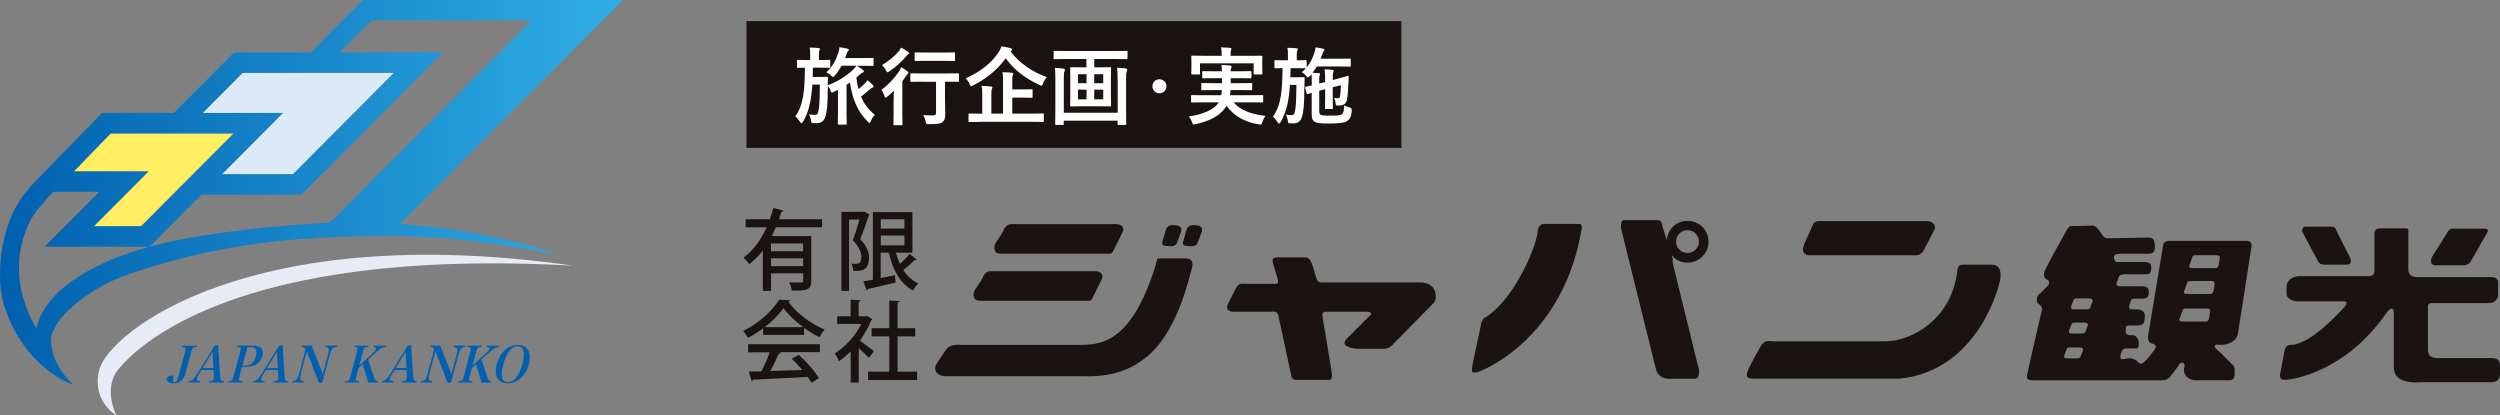
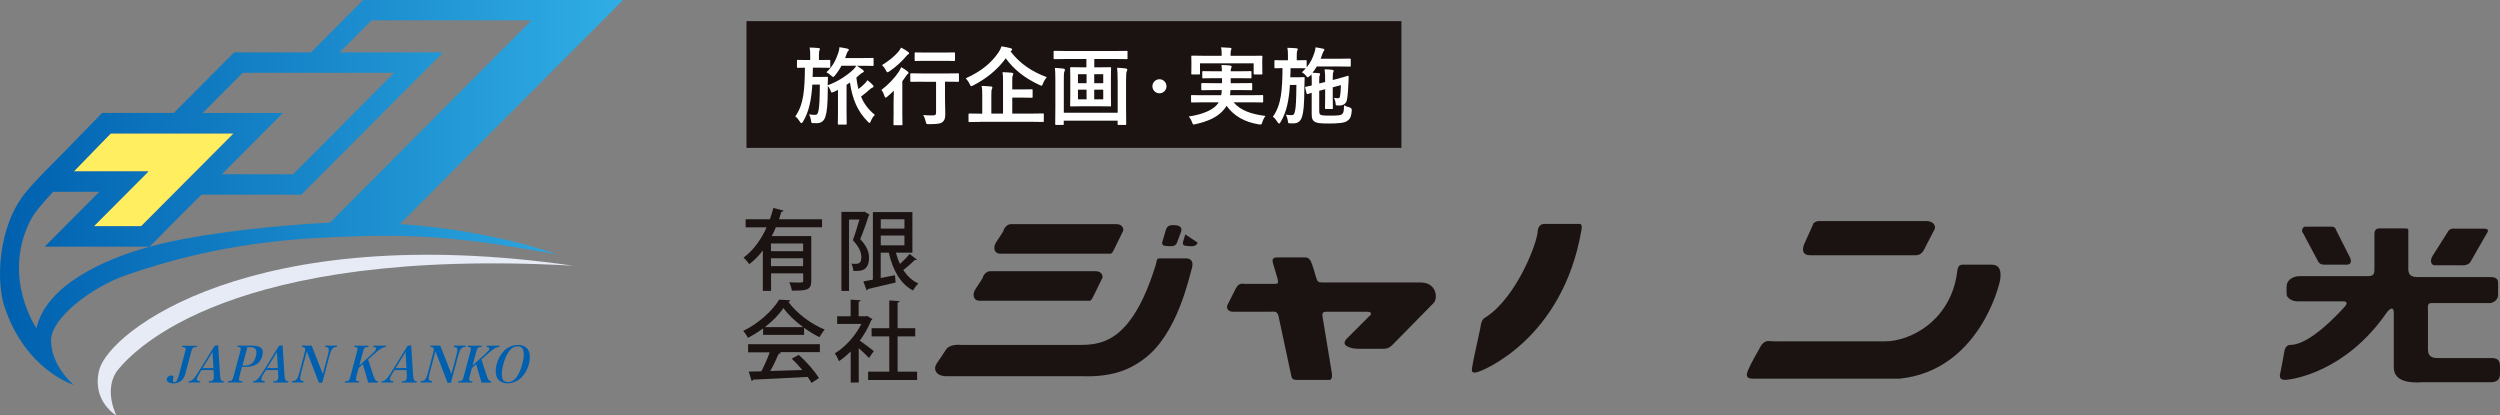
<svg xmlns="http://www.w3.org/2000/svg" id="b" width="355" height="59" viewBox="0 0 355 59">
  <rect x="0" y="0" width="355" height="59" fill="#808080" stroke="none" />
  <defs>
    <style>.e{fill:url(#d);}.f{fill:#0060af;}.g{fill:#e6ebf6;}.h{fill:#fff;}.i{fill:#ffee60;}.j{fill:#dce9f7;}.k{fill:#1a1311;}</style>
    <linearGradient id="d" x1="0" y1="27.32" x2="88.47" y2="27.32" gradientUnits="userSpaceOnUse">
      <stop offset="0" stop-color="#0060af" />
      <stop offset="1" stop-color="#30aee5" />
    </linearGradient>
  </defs>
  <g id="c">
    <polygon class="i" points="15.72 18.94 33.19 18.94 20.04 32.13 13.31 32.13 21.07 24.35 10.46 24.35 15.72 18.94" />
-     <polygon class="j" points="34.44 10.34 55.95 10.34 41.6 24.75 31.49 24.75 40.15 16.04 28.76 16.04 34.44 10.34" />
    <path class="e" d="m88.47,0h-36.91l-7.41,7.44h-10.9l-8.57,8.6h-10.18s-1.4,1.44-1.63,1.67c-1.23,1.27-2.46,2.53-3.7,3.8-1.85,1.91-3.74,3.68-5.45,5.72C-.35,32.13-.53,39.97.6,43.44c2.99,9.15,9.86,11.21,9.86,11.21,0,0-3.21-2.67-3.21-6.32,0-3.23,5.97-7.66,10.68-9.27,4.71-1.62,13.98-4.57,27.19-5.27,13.21-.7,19.67-.28,33.86,2.32,0,0-8.83-3.38-22.19-4.3L88.47,0Zm-54.02,10.34h21.51l-14.35,14.41h-10.11l8.67-8.7h-11.39l5.68-5.71Zm-18.72,8.6h17.46l-13.14,13.19h-6.73l7.76-7.79h-10.6l5.26-5.41Zm27.76,12.87c-7.8.56-16.39,1.63-22.24,3.22-6.45,1.75-14.74,5.5-16.07,11.58,0,0-4.9-7.1-.94-15.15.7-1.43,1.98-2.75,3.3-4.22h6.56l-7.76,7.79h14.9l7.36-7.39h14.2L62.92,7.44h-14.69l4.53-4.55h22.71l-28.63,28.74c-1.1.04-2.22.1-3.36.18Z" />
    <path class="g" d="m81.44,37.74c-45.53-6.56-65.95,9.27-67.35,14.8-1.12,4.42,2.44,6.46,2.44,6.46,0,0-1.97-3.84.28-6.56,2.25-2.72,15.83-17.42,64.63-14.71Z" />
    <path class="f" d="m27.98,49.09l-.05.18c-.55.02-.62.09-.79.73l-.6,2.24c-.04.15-.08.31-.15.57-.02.1-.04.18-.06.24-.12.43-.3.75-.56.98-.31.27-.71.41-1.16.41-.65,0-1.03-.29-.92-.69.07-.25.34-.43.65-.43.15,0,.26.06.28.15q.02.06-.04.31c-.07.31,0,.48.2.48.27,0,.43-.28.65-1.1l.84-3.15c.17-.64.13-.71-.42-.73l.05-.18h2.07Z" />
    <path class="f" d="m28.28,53.08c-.17.27-.27.48-.32.64-.07.27.08.4.5.41l-.05.18h-1.67l.05-.18c.42,0,.73-.28,1.25-1.1l2.44-3.94.5-.06.27,4.29c.03.43.1.66.22.74.06.04.12.05.33.08l-.05.18h-2.12l.05-.18c.41-.01.59-.1.65-.34,0,0,0-.01,0-.02.02-.11.04-.29.03-.46l-.04-.77h-1.71l-.33.53Zm1.89-3.08l-1.4,2.27h1.54l-.13-2.27Z" />
    <path class="f" d="m34.02,53.41c-.17.64-.13.7.43.72l-.05.18h-2.06l.05-.18c.54-.02.61-.08.78-.72l.92-3.42c.17-.64.14-.7-.37-.73l.05-.18h1.96c1.33,0,1.79.44,1.52,1.45-.19.71-.59,1.17-1.21,1.39-.32.11-.81.18-1.36.18h-.32l-.35,1.3Zm.74-1.5c.4,0,.74-.1.98-.29.27-.22.48-.59.6-1.04.23-.86-.04-1.29-.79-1.29h-.42l-.7,2.62h.34Z" />
    <path class="f" d="m37.43,53.08c-.17.27-.27.48-.32.64-.07.27.08.4.5.41l-.05.18h-1.67l.05-.18c.42,0,.73-.28,1.25-1.1l2.44-3.94.5-.06.27,4.29c.03.43.1.66.22.74.06.04.12.05.33.08l-.05.18h-2.12l.05-.18c.41-.01.59-.1.65-.34,0,0,0-.01,0-.02.02-.11.04-.29.03-.46l-.04-.77h-1.71l-.33.53Zm1.89-3.08l-1.4,2.27h1.54l-.13-2.27Z" />
    <path class="f" d="m42.76,52.97c-.25.92-.18,1.12.37,1.15l-.05.19h-1.63l.05-.19c.56-.03.76-.26,1.01-1.21l.74-2.78c.18-.68.11-.83-.4-.87l.05-.18h1.36l1.58,4.03.7-2.63c.14-.52.18-.78.13-.94-.05-.18-.17-.24-.5-.27l.05-.19h1.65l-.05.19c-.32.01-.47.08-.63.27-.14.17-.26.45-.38.9l-1.05,3.91h-.48l-1.71-4.46-.83,3.09Z" />
    <path class="f" d="m50.62,53.41c-.17.64-.14.71.39.73l-.05.18h-2.02l.05-.18c.54-.02.61-.08.78-.73l.91-3.41c.17-.64.14-.71-.37-.73l.05-.18h1.97l-.05.18c-.51.02-.58.09-.75.73l-.51,1.9,1.78-1.62c.38-.34.55-.54.59-.71.05-.2-.05-.27-.4-.3l.05-.18h1.8l-.05.18c-.47.04-.86.27-1.67,1.01l-.85.76.79,2.42c.15.48.32.66.62.69l-.05.18h-1.37q-.03-.21-.17-.68l-.57-1.94-.6.55-.31,1.16Z" />
    <path class="f" d="m55.69,53.08c-.17.27-.27.48-.32.64-.07.27.08.4.5.41l-.05.18h-1.67l.05-.18c.42,0,.73-.28,1.25-1.1l2.44-3.94.5-.06.27,4.29c.03.43.1.66.22.74.06.04.12.05.33.08l-.05.18h-2.12l.05-.18c.41-.01.59-.1.65-.34,0,0,0-.01,0-.02.02-.11.04-.29.03-.46l-.04-.77h-1.71l-.33.53Zm1.89-3.08l-1.4,2.27h1.54l-.13-2.27Z" />
    <path class="f" d="m61.02,52.97c-.25.92-.18,1.12.37,1.15l-.05.19h-1.63l.05-.19c.56-.03.76-.26,1.01-1.21l.74-2.78c.18-.68.11-.83-.4-.87l.05-.18h1.36l1.58,4.03.7-2.63c.14-.52.18-.78.13-.94-.05-.18-.17-.24-.5-.27l.05-.19h1.65l-.05.19c-.32.01-.47.08-.62.27-.14.17-.26.45-.38.9l-1.05,3.91h-.48l-1.71-4.46-.83,3.09Z" />
    <path class="f" d="m66.71,53.41c-.17.64-.14.71.39.73l-.05.18h-2.02l.05-.18c.54-.02.61-.08.78-.73l.91-3.41c.17-.64.14-.71-.37-.73l.05-.18h1.97l-.05.18c-.51.02-.58.09-.76.73l-.51,1.9,1.78-1.62c.38-.34.55-.54.6-.71.05-.2-.05-.27-.4-.3l.05-.18h1.8l-.05.18c-.47.04-.85.27-1.67,1.01l-.85.76.79,2.42c.15.48.32.66.62.69l-.05.18h-1.37q-.03-.21-.17-.68l-.57-1.94-.6.55-.31,1.16Z" />
    <path class="f" d="m71.57,49.81c.52-.52,1.24-.83,1.97-.83s1.27.29,1.52.83c.23.48.24,1.16.05,1.89-.2.74-.58,1.43-1.06,1.9-.53.52-1.24.83-1.96.83s-1.28-.3-1.52-.83c-.22-.48-.24-1.17-.04-1.9s.57-1.41,1.06-1.89Zm-.28,3.78c.09.43.38.66.84.66s.86-.22,1.19-.66c.36-.48.62-1.06.84-1.88.22-.82.27-1.4.17-1.87-.1-.44-.37-.66-.83-.66s-.87.22-1.19.66c-.36.48-.62,1.07-.83,1.87-.22.82-.27,1.4-.17,1.88Z" />
    <path class="k" d="m116.72,32.27h-6.55c-.17.43-.36.84-.58,1.25h5.61v6.34c0,1.33-.59,1.41-2.76,1.41-.04-.35-.21-.86-.37-1.18.37.01.73.03,1.04.03.89,0,.94,0,.94-.26v-1.05h-4.56v2.49h-1.17v-5.73c-.56.73-1.19,1.39-1.92,1.94-.19-.26-.57-.7-.81-.94,1.43-1.04,2.52-2.61,3.27-4.29h-2.98v-1.14h3.44c.2-.54.35-1.08.49-1.61l1.45.38c-.02.11-.13.17-.3.16-.1.35-.22.7-.34,1.07h6.11v1.14Zm-2.68,3.4v-1.1h-4.56v1.1h4.56Zm-4.56,2.12h4.56v-1.12h-4.56v1.12Z" />
    <path class="k" d="m122.72,30.04l.75.43c-.03.06-.06.13-.11.16-.32.99-.78,2.31-1.21,3.33.94,1,1.25,1.82,1.25,2.61,0,1.98-1.25,1.93-2.23,1.9-.01-.3-.12-.75-.27-1.04.18.03.35.04.5.04.62,0,.91-.14.91-.99,0-.65-.33-1.44-1.21-2.37.34-.88.68-2.05.94-2.94h-1.48v10.14h-1.08v-11.22h3.05l.18-.03Zm4.49,5.83c.16.57.35,1.12.59,1.61.5-.45,1.02-.99,1.36-1.42l1.04.81c-.05.06-.17.08-.31.06-.4.41-1.06.98-1.62,1.42.55.84,1.25,1.51,2.14,1.91-.26.23-.6.69-.77.99-1.81-.97-2.86-2.9-3.43-5.37h-1.15v3.6c.66-.13,1.34-.27,2.02-.4l.1,1.04c-1.46.35-2.98.7-3.94.92-.02.11-.1.19-.18.2l-.46-1.28c.39-.08.84-.15,1.35-.25v-9.6h5.61v5.77h-2.35Zm1.22-4.73h-3.36v1.32h3.36v-1.32Zm-3.36,2.31v1.39h3.36v-1.39h-3.36Z" />
    <path class="k" d="m108.36,47.55v-.92c-.67.5-1.41.96-2.15,1.34-.14-.28-.44-.73-.68-.98,2.13-1.01,4.17-2.86,5.11-4.44l1.59.09c-.03.1-.13.19-.28.22,1.16,1.63,3.27,3.18,5.16,3.94-.28.3-.54.73-.74,1.08-.72-.35-1.47-.81-2.19-1.33v1h-5.82Zm-2.13,2.45v-1.12h10.19v1.12h-5.79l.27.09c-.05.1-.16.15-.33.15-.3.72-.74,1.65-1.19,2.44,1.41-.04,2.99-.09,4.55-.14-.47-.56-1-1.14-1.51-1.6l1-.55c1.12.99,2.3,2.35,2.87,3.3l-1.06.68c-.14-.25-.33-.55-.55-.85-2.85.16-5.84.3-7.74.39-.03.12-.11.17-.21.19l-.41-1.34c.51-.01,1.12-.01,1.79-.03.42-.8.89-1.85,1.19-2.7h-3.07Zm7.81-3.55c-1.12-.82-2.13-1.78-2.8-2.71-.58.89-1.52,1.86-2.63,2.71h5.43Z" />
    <path class="k" d="m123.88,45.32c-.03.08-.1.13-.17.16-.39,1-.96,1.99-1.62,2.89.6.41,1.68,1.24,1.99,1.48l-.68.98c-.31-.34-.92-.91-1.46-1.39v4.88h-1.14v-4.42c-.54.54-1.11,1.02-1.67,1.39-.11-.31-.4-.88-.59-1.11,1.46-.88,2.93-2.47,3.77-4.18h-3.43v-1.09h1.91v-2.36l1.42.09c-.01.1-.08.18-.28.21v2.06h1.01l.18-.05.75.45Zm3.58,7.46h2.77v1.18h-6.96v-1.18h3.01v-5.01h-2.51v-1.17h2.51v-3.94l1.47.1c-.01.1-.1.18-.29.2v3.64h2.5v1.17h-2.5v5.01Z" />
    <path class="k" d="m142.48,32.81s-.39.67-.98,1.51c-.59.85-.26,1.7.46,1.7h15.44c.59.13.65-.39.92-.85l1.18-2.42c.07-.46-.26-.92-.98-.92h-14.98c-.59,0-1.05.71-1.05.97Z" />
    <path class="k" d="m139.53,39.48s-.39.67-.98,1.52c-.59.85-.26,1.7.46,1.7h15.44c.59.13.65-.39.92-.85l1.18-2.42c.07-.46-.26-.92-.98-.92h-14.98c-.59,0-1.05.71-1.05.97Z" />
    <path class="k" d="m136.59,48.98h16.35c3.14,0,7.65.07,11.18-11.38.2-.85.13-.91.65-.91h3.73c.65.06,1.04.46.72,1.5-.33,1.05-2.03,9.29-6.74,12.75-2.55,1.96-5.36,2.62-9.09,2.48h-19.03c-1.37,0-1.9-.92-1.37-1.76l1.31-1.96c.52-.92,2.09-.72,2.29-.72Z" />
    <path class="k" d="m165.37,33.28l-.33,1.11c-.07.33.13.53.52.53s1.31.26,1.57-.46c.26-.72.59-1.57.59-1.57.13-.52-.06-.87-.91-.92-1.11-.07-1.19.35-1.44,1.31Z" />
-     <path class="k" d="m168.31,33.28l-.33,1.11c-.07.33.13.53.52.53s1.31.26,1.57-.46c.26-.72.59-1.57.59-1.57.13-.52-.07-.87-.92-.92-1.11-.07-1.19.35-1.44,1.31Z" />
+     <path class="k" d="m168.31,33.28l-.33,1.11c-.07.33.13.53.52.53s1.31.26,1.57-.46Z" />
    <path class="k" d="m181.52,44.76l1.83,8.54c.1.69.49.65,1.05.65h4.35c.39,0,.46-.52.36-1.05l-1.28-7.75c-.13-.66-.03-.88.49-.88h5.89c.49.03.69.29.2.65l-3.17,3.17c-.32.33-.52.78.04,1.08.55.3,1.11.36,1.8.36h3.24c.56,0,.88-.07,1.34-.49l5.92-6.02c.62-.62.46-2.94-1.9-2.91h-13.8c-.69,0-.75-.1-.92-.49-.16-.39-.56-2.16-.92-2.68-.36-.52-.79-.36-1.14-.39h-3.6c-.56.03-.69.26-.53.85l.65,2.19c.07.46.16.72-.32.72h-4.29c-.56-.07-.91-.07-1.31.62l-1.11,2.19c-.39.62,0,1.15.72,1.15h5.2c.62,0,.95-.17,1.21.49Z" />
    <path class="k" d="m218.37,32.68c0,1.71-2.99,9.46-7.31,12.31-.74.35-.74.98-.88,1.72-.15.74-1.08,4.9-1.13,5.4-.05.49-.2.98.74.73.93-.25,12.12-4.81,14.76-20.11,0,0,.25-.93-.25-.93h-5.05c-.64,0-.88.69-.88.88Z" />
-     <path class="k" d="m239.64,37.29c1.64,0,2.97-1.33,2.97-2.97s-1.33-2.96-2.97-2.96-2.83,1.21-2.95,2.75l-.66-2.06c0-.39-.19-.79-.64-.79h-4.76c-.59,0-.44,1.18-.44,1.18l4.91,19.82c.24,1.03.93,1.52,1.81,1.52h3.87c.54-.15.64-1.13.3-1.96l-3.53-14.37c-.1-.64,0-.64,0-.64l-.19-.59c.54.65,1.36,1.08,2.27,1.08Zm-.02-4.61c.89,0,1.62.72,1.62,1.62s-.72,1.62-1.62,1.62-1.62-.72-1.62-1.62.73-1.62,1.62-1.62Z" />
    <path class="k" d="m257.47,31.84l-1.28,2.84c-.34.88-.2,1.57.88,1.57h14.96c.93,0,1.23-.88,1.38-1.18.15-.29,1.32-2.55,1.32-2.55.19-.49-.25-1.23-1.43-1.13h-15.06c-.35,0-.74.25-.79.44Z" />
    <path class="k" d="m252.51,48.47h15.15c3.73,0,9.37-3.04,10.25-9.81.1-1.13.54-1.08.98-1.08h3.83c1.33,0,1.42.93,1.33,1.96-.1,1.03-3.14,13.1-14.32,14.23h-20.8c-.88,0-1.08-.34-.68-1.27.39-.93,1.42-2.7,1.72-3.24.29-.54.74-.88,1.22-.83.49.05,1.33.05,1.33.05Z" />
-     <path class="k" d="m318.86,34.2h-10.89c-.78.06-.78.46-.88,1.08l-2.06,12.43c-.07.75.26,1.05.62,1.08.36.03.59.43.39.72-.2.29-1.05,1.47-1.61,1.93-.56.46-.78,0-1.01-.2-.23-.19-.59-.33-.91-.36-.33-.03-.82.13-1.18.13s-.23-.66-.13-.92c.1-.26.26-.62.75-.62h1.11c.72.23.69-.59.63-1.05-.3-1.01-1.14-.82-1.14-.82-.98-.03-.66-.72-.66-.95s-.13-.43.53-.43h1.17c.92,0,.92-.56.98-1.27.06-.72-.52-1.01-1.08-1.01h-.75c-.72-.03-.3-.75-.23-1.01.07-.26.06-.52.59-.52h.82c1.18.07,1.21-.42,1.21-1.01s-.43-.75-.95-.75h-3.01c-1.08,0-.49-.59-.39-1.08.1-.49.39-.62,1.01-.62h3.08c.36,0,.62-.3.62-.92s-.36-.82-.91-.82h-3.53c-.33,0-.75.13-.85-.46-.1-.59.23-.72,1.05-.72h3.93c.88,0,.85-.78.78-1.47-.07-.69-.33-.82-.85-.82,0,0-5.46.1-5.92.1s-.72-.65-1.08-1.08c-.36-.43-.52-.76-1.11-.72-.59.03-2.7.06-3.01.06-.1,0-.43.36-.56.66,0,0-2.68,4.77-3.04,5.62-.36.85-.03,1.18.33,1.34.36.16.33.59.1.82-.23.23-.78.88-1.24,1.21-.46.32-.42,1.27-.16,1.37.26.1.55.49.56.78,0,0-1.96,8.41-2.09,9.16-.13.75-.13.95,1.01.95h17.98c.59,0,.95-.1,1.31-.56,0,0,.85-1.05,1.24-1.67.39-.62.95-.13.75.36-.3,1.11.65,1.86,1.57,1.86h4.81c.98-.03.72-1.01.75-1.28.03-.26.03-.52-.16-.78,0,0-1.87-1.93-2.36-2.32-.49-.39-.36-.68.03-.68,2.09.23,2.98-.98,2.98-1.67l1.9-12.16c.1-.56-.07-.92-.82-.92Zm-23.38,16.35c-.06.26-.26.33-.56.33,0,0-1.18.03-1.53,0-.36-.03-.3-.26-.23-.52l.33-.82c0-.2.39-.2.62-.2h1.24c.33,0,.49.2.46.36,0,0-.26.59-.33.85Zm.69-3.53c-.06.26-.26.33-.56.33,0,0-1.18.03-1.54,0-.36-.03-.29-.26-.23-.52l.33-.82c0-.2.39-.2.62-.2h1.24c.33,0,.49.2.46.36,0,0-.26.59-.33.85Zm.69-3.43c-.06.26-.26.33-.56.33,0,0-1.57.03-1.93,0-.36-.03-.29-.26-.23-.53l.32-.82c0-.2.39-.2.62-.2h1.63c.33,0,.49.2.46.36,0,0-.26.59-.33.85Zm16.97.65s-.05.44-.12.81c-.07.37-.17.63-.49.61h-3.26c-.62,0-.52-.32-.4-.57l.35-.93c0-.22.17-.35.49-.35h3.01c.4,0,.44.24.42.42Zm.64-3.92s-.05.44-.12.81c-.07.37-.17.64-.49.62h-3.26c-.61,0-.51-.32-.39-.57l.34-.93c0-.22.17-.35.49-.35h3.02c.39,0,.44.25.42.42Zm.74-3.68s-.05.44-.12.81c-.08.37-.17.64-.49.62h-3.26c-.61,0-.51-.32-.39-.56l.34-.93c0-.22.17-.34.49-.34h3.02c.39,0,.44.25.42.42Z" />
    <path class="k" d="m327.02,33.07l2.16,4.07c.29.49.74.44,1.13.44h2.94c.64,0,.69-.54.44-1.03l-1.96-3.87c-.15-.54-.49-.49-.89-.49h-3.53c-.35,0-.54.64-.3.89Z" />
    <path class="k" d="m347.62,32.87l-2.2,3.48c-.39.64-.25,1.32.34,1.32h3.77c.59.05,1.08-.15,1.28-.49l2.16-3.78c.4-.59.49-.88-.14-.93h-4.37s-.54-.1-.84.39Z" />
    <path class="k" d="m337.17,33.12v4.71c0,.88.05,1.33-.79,1.38h-9.71c-.98-.05-1.91.54-1.96,1.32-.05.79,0,1.33,0,1.33,0,.39.74.93,1.47.93h6.23c.83-.05,1.13.15.39.93-.73.78-4.75,5.2-7.5,5.25-.54,0-.84.35-.93.98-.1.64-.54,2.9-.54,2.9-.2.64-.15,1.18.88,1.08,1.03-.1,8.34-1.18,14.08-9.37.59-.88,1.13-1.03,1.13-.15v7.7c0,.98.44,2.45,4.17,2.16h9.66c.74,0,1.18-.34,1.24-.98.04-.64,0-1.47,0-1.47-.05-.59-.25-.98-1.24-.98h-7.65c-.69,0-1.33-.2-1.33-1.18v-5.89c-.05-.49.05-.74.59-.74h8.29c.59-.1,1.08-.54,1.08-1.18v-1.72c0-.69-.59-.79-1.13-.79h-10.35c-.93,0-1.27-.39-1.27-1.13v-5c0-.74.09-.78-.54-.78h-3.53c-.64,0-.73.44-.73.69Z" />
    <rect class="k" x="106" y="3" width="93" height="18" />
    <path class="h" d="m121.6,11.01c.07.58.17,1.13.3,1.64.31-.24.6-.49.84-.73.16-.16.29-.32.43-.53.28.2.58.46.77.68.07.07.1.13.1.2,0,.08-.06.14-.17.18s-.23.12-.44.31c-.35.32-.72.62-1.16.95.38.95.98,1.8,1.96,2.6-.19.17-.42.5-.59.92-.07.16-.11.23-.17.23-.05,0-.11-.05-.2-.14-1.58-1.58-2.23-3.32-2.58-5.6l-.48.32v4.02c0,.97.02,1.44.02,1.5,0,.12-.01.13-.13.13h-1c-.12,0-.13-.01-.13-.13,0-.07.02-.53.02-1.5v-3.3l-.59.29c-.13.06-.22.08-.28.08-.1,0-.13-.08-.2-.31-.11-.25-.22-.46-.37-.62v.13c-.01,2.59-.12,3.54-.34,4.22-.2.67-.64.94-1.25.94-.18,0-.3,0-.54-.01-.19-.01-.22-.04-.25-.34-.05-.35-.17-.71-.28-.91.31.06.52.08.82.08.35,0,.42-.13.53-.68.11-.54.16-1.45.18-3.62h-1.07c-.14,2.22-.48,3.86-1.33,5.28-.08.14-.16.2-.22.2s-.13-.06-.2-.19c-.23-.35-.42-.6-.67-.77,1.22-1.72,1.33-3.81,1.37-6.92-.68.01-.94.02-1,.02-.12,0-.13-.01-.13-.14v-.86c0-.12.01-.13.13-.13.07,0,.38.02,1.33.02h.42v-.61c0-.53-.01-.84-.08-1.16.44.01.82.02,1.26.07.12.01.2.05.2.12,0,.1-.04.14-.07.23-.05.1-.07.28-.07.74v.61h.14c.96,0,1.27-.02,1.34-.02.12,0,.13.01.13.13v.86c0,.13-.01.14-.13.14-.07,0-.38-.02-1.34-.02h-1c-.01.46-.01.9-.04,1.31h1.32c.52,0,.65-.02.72-.02.12,0,.14.02.14.14-.02.32-.02.65-.04,1.07,1.49-.54,2.76-1.42,3.56-2.16.17-.16.36-.38.52-.62h-2.12c-.24.46-.54.92-.92,1.38-.12.14-.19.22-.26.22s-.14-.07-.29-.2c-.22-.2-.42-.34-.67-.47.9-.85,1.34-1.69,1.71-2.81.1-.29.12-.52.14-.75.42.06.77.13,1.12.2.13.04.22.1.22.17,0,.06-.04.12-.1.18-.1.08-.16.22-.23.43l-.2.56h2.57c.96,0,1.28-.02,1.34-.02.12,0,.13.01.13.13v.88c0,.12-.01.13-.13.13-.06,0-.38-.02-1.34-.02h-.9c.38.24.61.4.88.61.1.08.11.14.11.2,0,.05-.06.12-.18.16-.12.04-.28.17-.55.41l-.34.3Z" />
    <path class="h" d="m126.89,14.38c0-.42.02-1.02.04-1.5-.3.29-.6.56-.92.83-.12.1-.19.16-.25.16-.07,0-.11-.07-.17-.25-.12-.35-.23-.6-.43-.85.96-.72,1.87-1.68,2.49-2.61.11-.18.23-.41.32-.62.34.19.62.37.9.59.11.1.14.14.14.22,0,.05-.04.1-.08.13-.07.05-.17.13-.25.28-.18.26-.36.53-.55.78v4.63c0,.96.02,1.42.02,1.48,0,.12-.01.13-.13.13h-1.02c-.12,0-.13-.01-.13-.13,0-.07.02-.52.02-1.48v-1.76Zm2.03-7.04c.11.08.17.13.17.22s-.07.13-.18.19c-.08.06-.18.16-.32.34-.52.61-1.38,1.43-2.31,2.05-.12.08-.2.12-.26.12-.08,0-.13-.08-.23-.28-.14-.29-.32-.53-.54-.74.86-.52,1.75-1.21,2.35-1.93.16-.2.26-.38.35-.55.4.19.66.35.98.59Zm2.09,4.26c-1.14,0-1.54.02-1.62.02-.12,0-.13-.01-.13-.13v-.95c0-.12.01-.13.13-.13.08,0,.48.02,1.62.02h3.43c1.14,0,1.54-.02,1.6-.02.12,0,.13.01.13.13v.95c0,.12-.01.13-.13.13-.06,0-.46-.02-1.6-.02h-.25v2.27c0,1.07.04,1.74.04,2.27.01.59-.08.94-.41,1.2-.26.23-.72.28-1.9.29-.38,0-.38.01-.47-.37-.08-.34-.19-.67-.36-.92.49.04.85.05,1.3.05.41,0,.53-.08.53-.38v-4.39h-1.91Zm.48-2.96c-1.06,0-1.42.02-1.48.02-.12,0-.13-.01-.13-.13v-.96c0-.12.01-.13.13-.13.06,0,.42.02,1.48.02h2.49c1.07,0,1.42-.02,1.49-.02.13,0,.14.01.14.13v.96c0,.12-.01.13-.14.13-.07,0-.42-.02-1.49-.02h-2.49Z" />
    <path class="h" d="m143.51,7.32c1.34,1.74,3.07,2.88,5.13,3.63-.22.28-.4.55-.54.92-.08.22-.12.3-.2.3-.06,0-.14-.04-.28-.1-2.04-.94-3.62-2.15-4.8-3.79-1.28,1.73-2.84,2.93-4.61,3.84-.14.07-.23.12-.29.12-.08,0-.12-.08-.22-.29-.14-.31-.35-.6-.56-.83,2.24-1,3.67-2.25,4.63-3.65.22-.31.34-.56.44-.89.47.06.95.18,1.3.26.13.04.22.1.22.19,0,.07-.05.13-.13.18l-.1.08Zm-4.35,9.99c-1.07,0-1.43.02-1.51.02-.11,0-.12-.01-.12-.12v-.96c0-.12.01-.13.12-.13.08,0,.44.02,1.51.02h.32v-2.63c0-.58-.01-.97-.1-1.31.46.01.92.04,1.35.08.12.01.19.07.19.13,0,.11-.05.17-.08.25-.06.14-.07.38-.07.88v2.59h1.66v-4.57c0-.56-.01-.97-.08-1.31.44.01.94.04,1.34.08.12.01.19.07.19.13,0,.11-.04.18-.07.26-.07.14-.07.38-.07.86v1.12h1.21c1.09,0,1.48-.02,1.55-.02.12,0,.13.01.13.13v.94c0,.12-.01.13-.13.13-.07,0-.46-.02-1.55-.02h-1.21v2.27h2.85c1.06,0,1.43-.02,1.5-.02.12,0,.13.01.13.13v.96c0,.11-.01.12-.13.12-.07,0-.44-.02-1.5-.02h-7.44Z" />
    <path class="h" d="m151.26,8.38c-1.08,0-1.45.02-1.52.02-.12,0-.13-.01-.13-.12v-.92c0-.13.01-.14.13-.14.07,0,.44.02,1.52.02h7.2c1.09,0,1.45-.02,1.52-.02.12,0,.13.01.13.14v.92c0,.11-.01.12-.13.12-.07,0-.43-.02-1.52-.02h-3.07v1.18h.73c1.08,0,1.44-.02,1.51-.02.13,0,.14.01.14.14,0,.07-.02.44-.02,1.29v2.72c0,.84.02,1.22.02,1.29,0,.12-.01.13-.14.13-.07,0-.43-.02-1.51-.02h-2.52c-1.07,0-1.43.02-1.51.02-.12,0-.13-.01-.13-.13,0-.07.02-.46.02-1.29v-2.72c0-.85-.02-1.22-.02-1.29,0-.13.01-.14.13-.14.08,0,.44.02,1.51.02h.67v-1.18h-3.01Zm7.44,2.99c0-.58-.01-1.28-.07-1.75.46.02.83.05,1.21.1.14.02.23.07.23.18,0,.08-.02.16-.07.23-.07.11-.1.47-.1,1.26v3.83c0,1.52.02,2.32.02,2.39,0,.12-.01.13-.13.13h-.96c-.12,0-.13-.01-.13-.13v-.48h-7.65v.48c0,.12-.01.13-.13.13h-.95c-.12,0-.13-.01-.13-.13,0-.08.02-.85.02-2.36v-3.92c0-.61-.01-1.28-.07-1.69.47.02.82.05,1.2.1.14.02.23.08.23.18,0,.11-.05.18-.08.25-.07.12-.08.52-.08,1.25v4.59h7.65v-4.62Zm-4.41.44v-1.27h-1.22v1.27h1.22Zm0,2.3v-1.38h-1.22v1.38h1.22Zm1.09-3.57v1.27h1.28v-1.27h-1.28Zm1.28,2.19h-1.28v1.38h1.28v-1.38Z" />
    <path class="h" d="m165.64,12.25c0,.54-.44,1-1,1s-1-.46-1-1,.46-1,1-1,1,.44,1,1Z" />
    <path class="h" d="m170.81,14.53c-1.1,0-1.48.02-1.55.02-.12,0-.13-.01-.13-.13v-.78c0-.13.01-.14.13-.14.07,0,.44.02,1.55.02h2.6c.05-.23.07-.47.08-.73h-1.15c-1.15,0-1.56.02-1.63.02-.12,0-.13-.01-.13-.13v-.75c0-.13.01-.14.13-.14.07,0,.48.02,1.63.02h1.19v-.71h-1.1c-1.12,0-1.51.02-1.58.02-.12,0-.13-.01-.13-.14v-.74c0-.13.01-.14.13-.14.07,0,.47.02,1.58.02h1.09c-.01-.37-.05-.66-.07-.89.4.01.86.02,1.22.07.14.02.22.07.22.16,0,.07-.04.17-.07.25-.04.08-.06.18-.06.41h1.24c1.1,0,1.5-.02,1.57-.02.13,0,.14.01.14.14v.74c0,.13-.01.14-.14.14-.07,0-.47-.02-1.57-.02h-1.24v.71h1.29c1.16,0,1.55-.02,1.62-.02.13,0,.14.01.14.14v.75c0,.12-.01.13-.14.13-.07,0-.46-.02-1.62-.02h-1.32c-.01.26-.05.5-.07.73h3.02c1.1,0,1.48-.02,1.55-.02.13,0,.14.01.14.14v.78c0,.12-.01.13-.14.13-.07,0-.44-.02-1.55-.02h-2.51c.96,1.15,2.55,1.7,4.53,1.93-.18.23-.36.58-.46.9-.07.25-.11.32-.24.32-.06,0-.14,0-.26-.02-1.93-.32-3.47-1.12-4.57-2.63-.08.14-.18.29-.29.42-.85,1.1-2.17,1.74-4.1,2.18-.12.02-.23.05-.28.05-.1,0-.14-.08-.23-.32-.11-.34-.3-.62-.46-.82,2.01-.29,3.53-.97,4.13-1.83l.11-.18h-2.25Zm6.74-6.6c1.12,0,1.51-.02,1.58-.02.12,0,.13.01.13.13,0,.06-.02.28-.02.6v.5c0,1.04.02,1.24.02,1.3,0,.12-.01.13-.13.13h-.98c-.12,0-.13-.01-.13-.13v-1.45h-7.62v1.45c0,.12-.01.13-.14.13h-.97c-.12,0-.13-.01-.13-.13,0-.06.02-.25.02-1.3v-.41c0-.42-.02-.64-.02-.7,0-.12.01-.13.13-.13.08,0,.48.02,1.58.02h2.61v-.06c0-.52-.02-.84-.1-1.14.44.01.89.04,1.3.07.13.01.19.06.19.11,0,.08-.04.14-.07.24-.04.1-.06.25-.06.72v.06h2.81Z" />
    <path class="h" d="m185.94,10.81c-.12.12-.19.18-.25.18s-.12-.07-.24-.24c-.18-.22-.37-.36-.58-.49.2-.19.4-.37.55-.56h-.02c-.06,0-.37-.02-1.3-.02h-.84c-.01.46-.01.89-.04,1.29h1.18c.52,0,.65-.02.72-.02.12,0,.14.02.14.14-.02.37-.02.76-.04,1.29-.01,2.59-.12,3.54-.34,4.22-.2.67-.64.92-1.25.92-.18,0-.34,0-.5-.01-.19-.01-.22-.02-.25-.32-.05-.35-.17-.71-.28-.91.31.05.52.07.78.07.35,0,.42-.12.53-.67.11-.55.16-1.45.18-3.62h-.92c-.14,2.22-.48,3.86-1.33,5.28-.08.14-.14.2-.22.2-.06,0-.12-.06-.2-.19-.23-.35-.42-.6-.67-.77,1.22-1.72,1.33-3.8,1.37-6.91-.71.01-.97.02-1.03.02-.11,0-.12-.01-.12-.14v-.88c0-.12.01-.13.12-.13.07,0,.37.02,1.31.02h.49v-.61c0-.53-.01-.84-.08-1.16.44.01.83.02,1.26.06.13.01.22.06.22.13,0,.08-.04.13-.08.23-.05.11-.07.28-.07.74v.61c.9,0,1.21-.02,1.28-.02.12,0,.13.01.13.13v.89c.52-.64.84-1.28,1.09-2.06.11-.31.16-.55.17-.78.38.06.71.11,1.06.19.16.05.2.1.2.14,0,.06-.04.11-.07.16-.1.11-.16.26-.23.48l-.24.65h2.78c.97,0,1.29-.02,1.37-.02.12,0,.13.01.13.13v.88c0,.12-.01.13-.13.13-.07,0-.4-.02-1.37-.02h-3.32c-.18.3-.38.6-.62.89.31.01.58.02.89.06.13,0,.19.05.19.11,0,.08-.02.13-.06.22-.05.1-.06.28-.06.71v.43l.84-.22v-.1c0-.74,0-1.12-.07-1.7.52.01.76.04,1.1.08.12.01.18.06.18.13,0,.08-.04.16-.06.24-.06.14-.07.37-.07,1.07l.71-.18c1-.26,1.35-.41,1.45-.42.07-.01.1.04.1.12-.01.16-.01.37-.02.66-.04.96-.1,2.1-.24,2.71-.11.46-.48.64-.73.7-.14.04-.36.04-.64.02-.18,0-.2-.04-.22-.25-.02-.31-.11-.59-.23-.83.23.05.37.06.55.06.16,0,.26-.06.3-.25.06-.35.11-.83.13-1.61l-1.16.31v1.56c0,.9.02,1.32.02,1.39,0,.12-.01.13-.14.13h-.85c-.12,0-.13-.04-.13-.16,0-.07.02-.47.02-1.37v-1.28l-.84.22v2.65c0,.48.02.65.16.74.18.11.48.14,1.39.14,1.13,0,1.5-.04,1.68-.2.22-.18.28-.4.29-1.27.23.13.52.24.82.31q.3.1.28.42c-.08,1.07-.31,1.25-.68,1.52-.35.26-1.33.34-2.53.34-1.3,0-1.74-.05-2.07-.26-.26-.18-.41-.38-.41-1.08v-3.02c-.37.11-.49.16-.54.17-.13.04-.16,0-.19-.12l-.2-.78c-.02-.08-.01-.11.1-.13.07-.01.32-.06.84-.18v-.56c0-.42,0-.71-.04-1.03l-.25.28Z" />
  </g>
</svg>